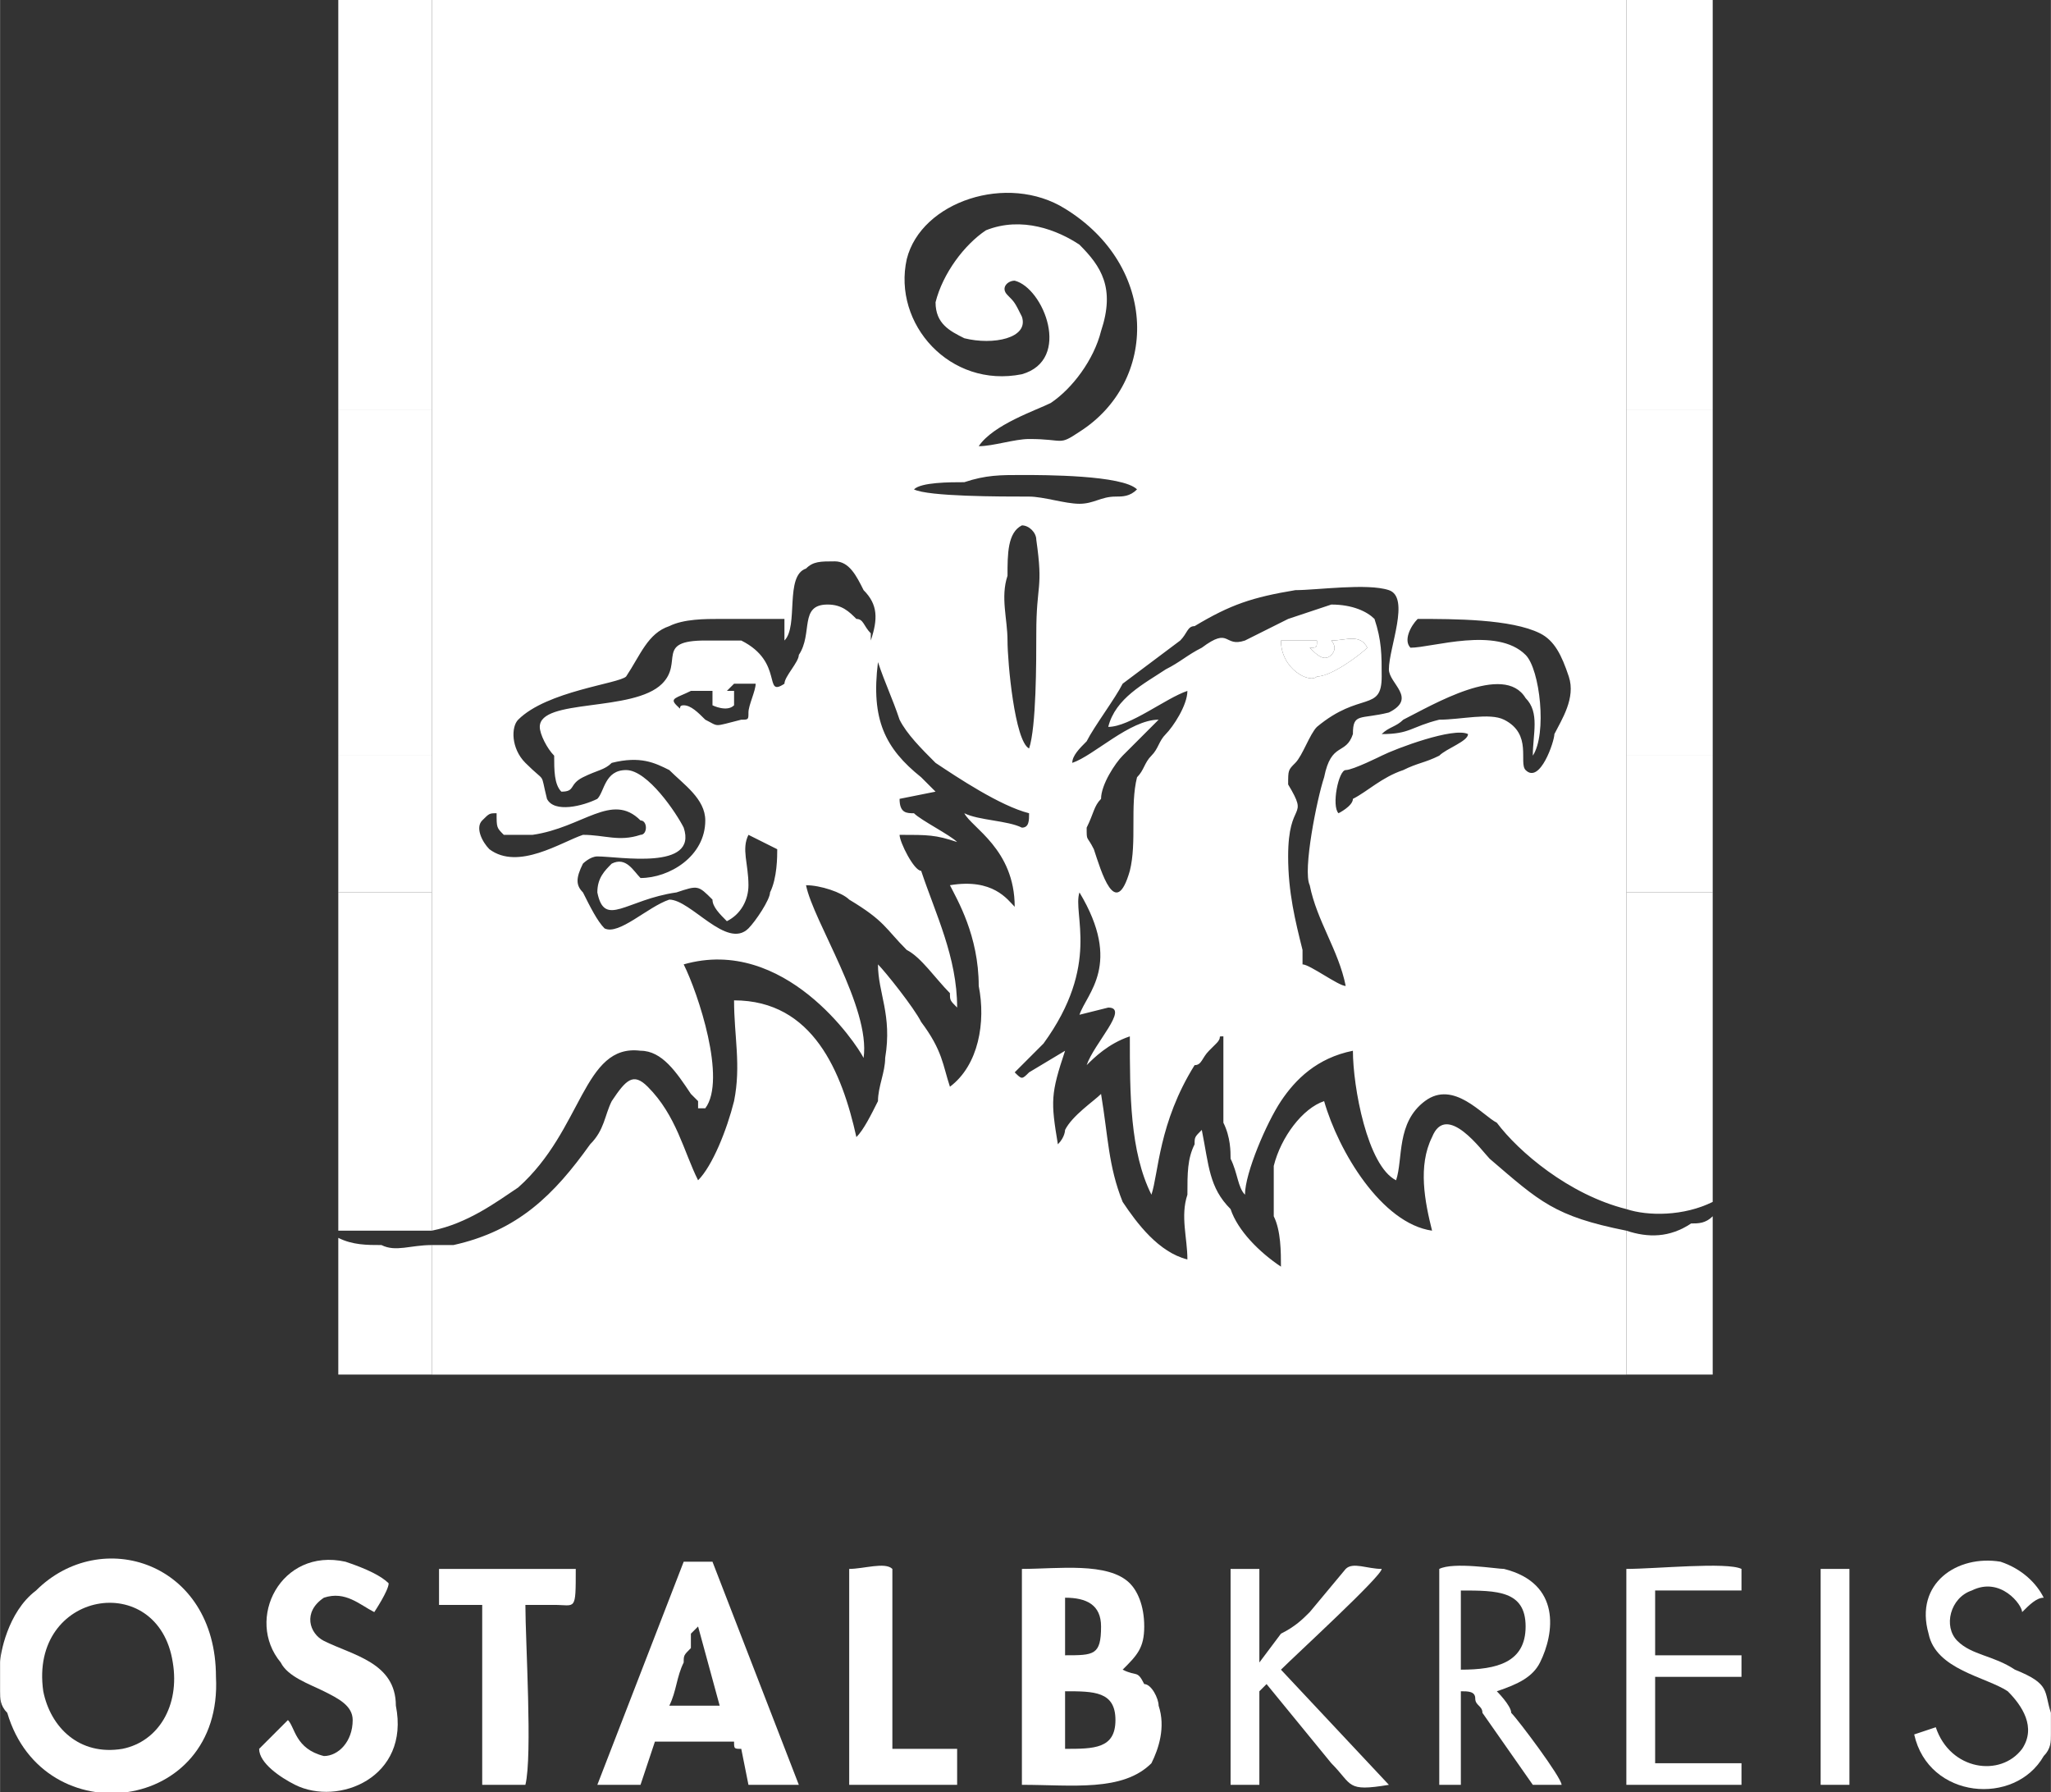
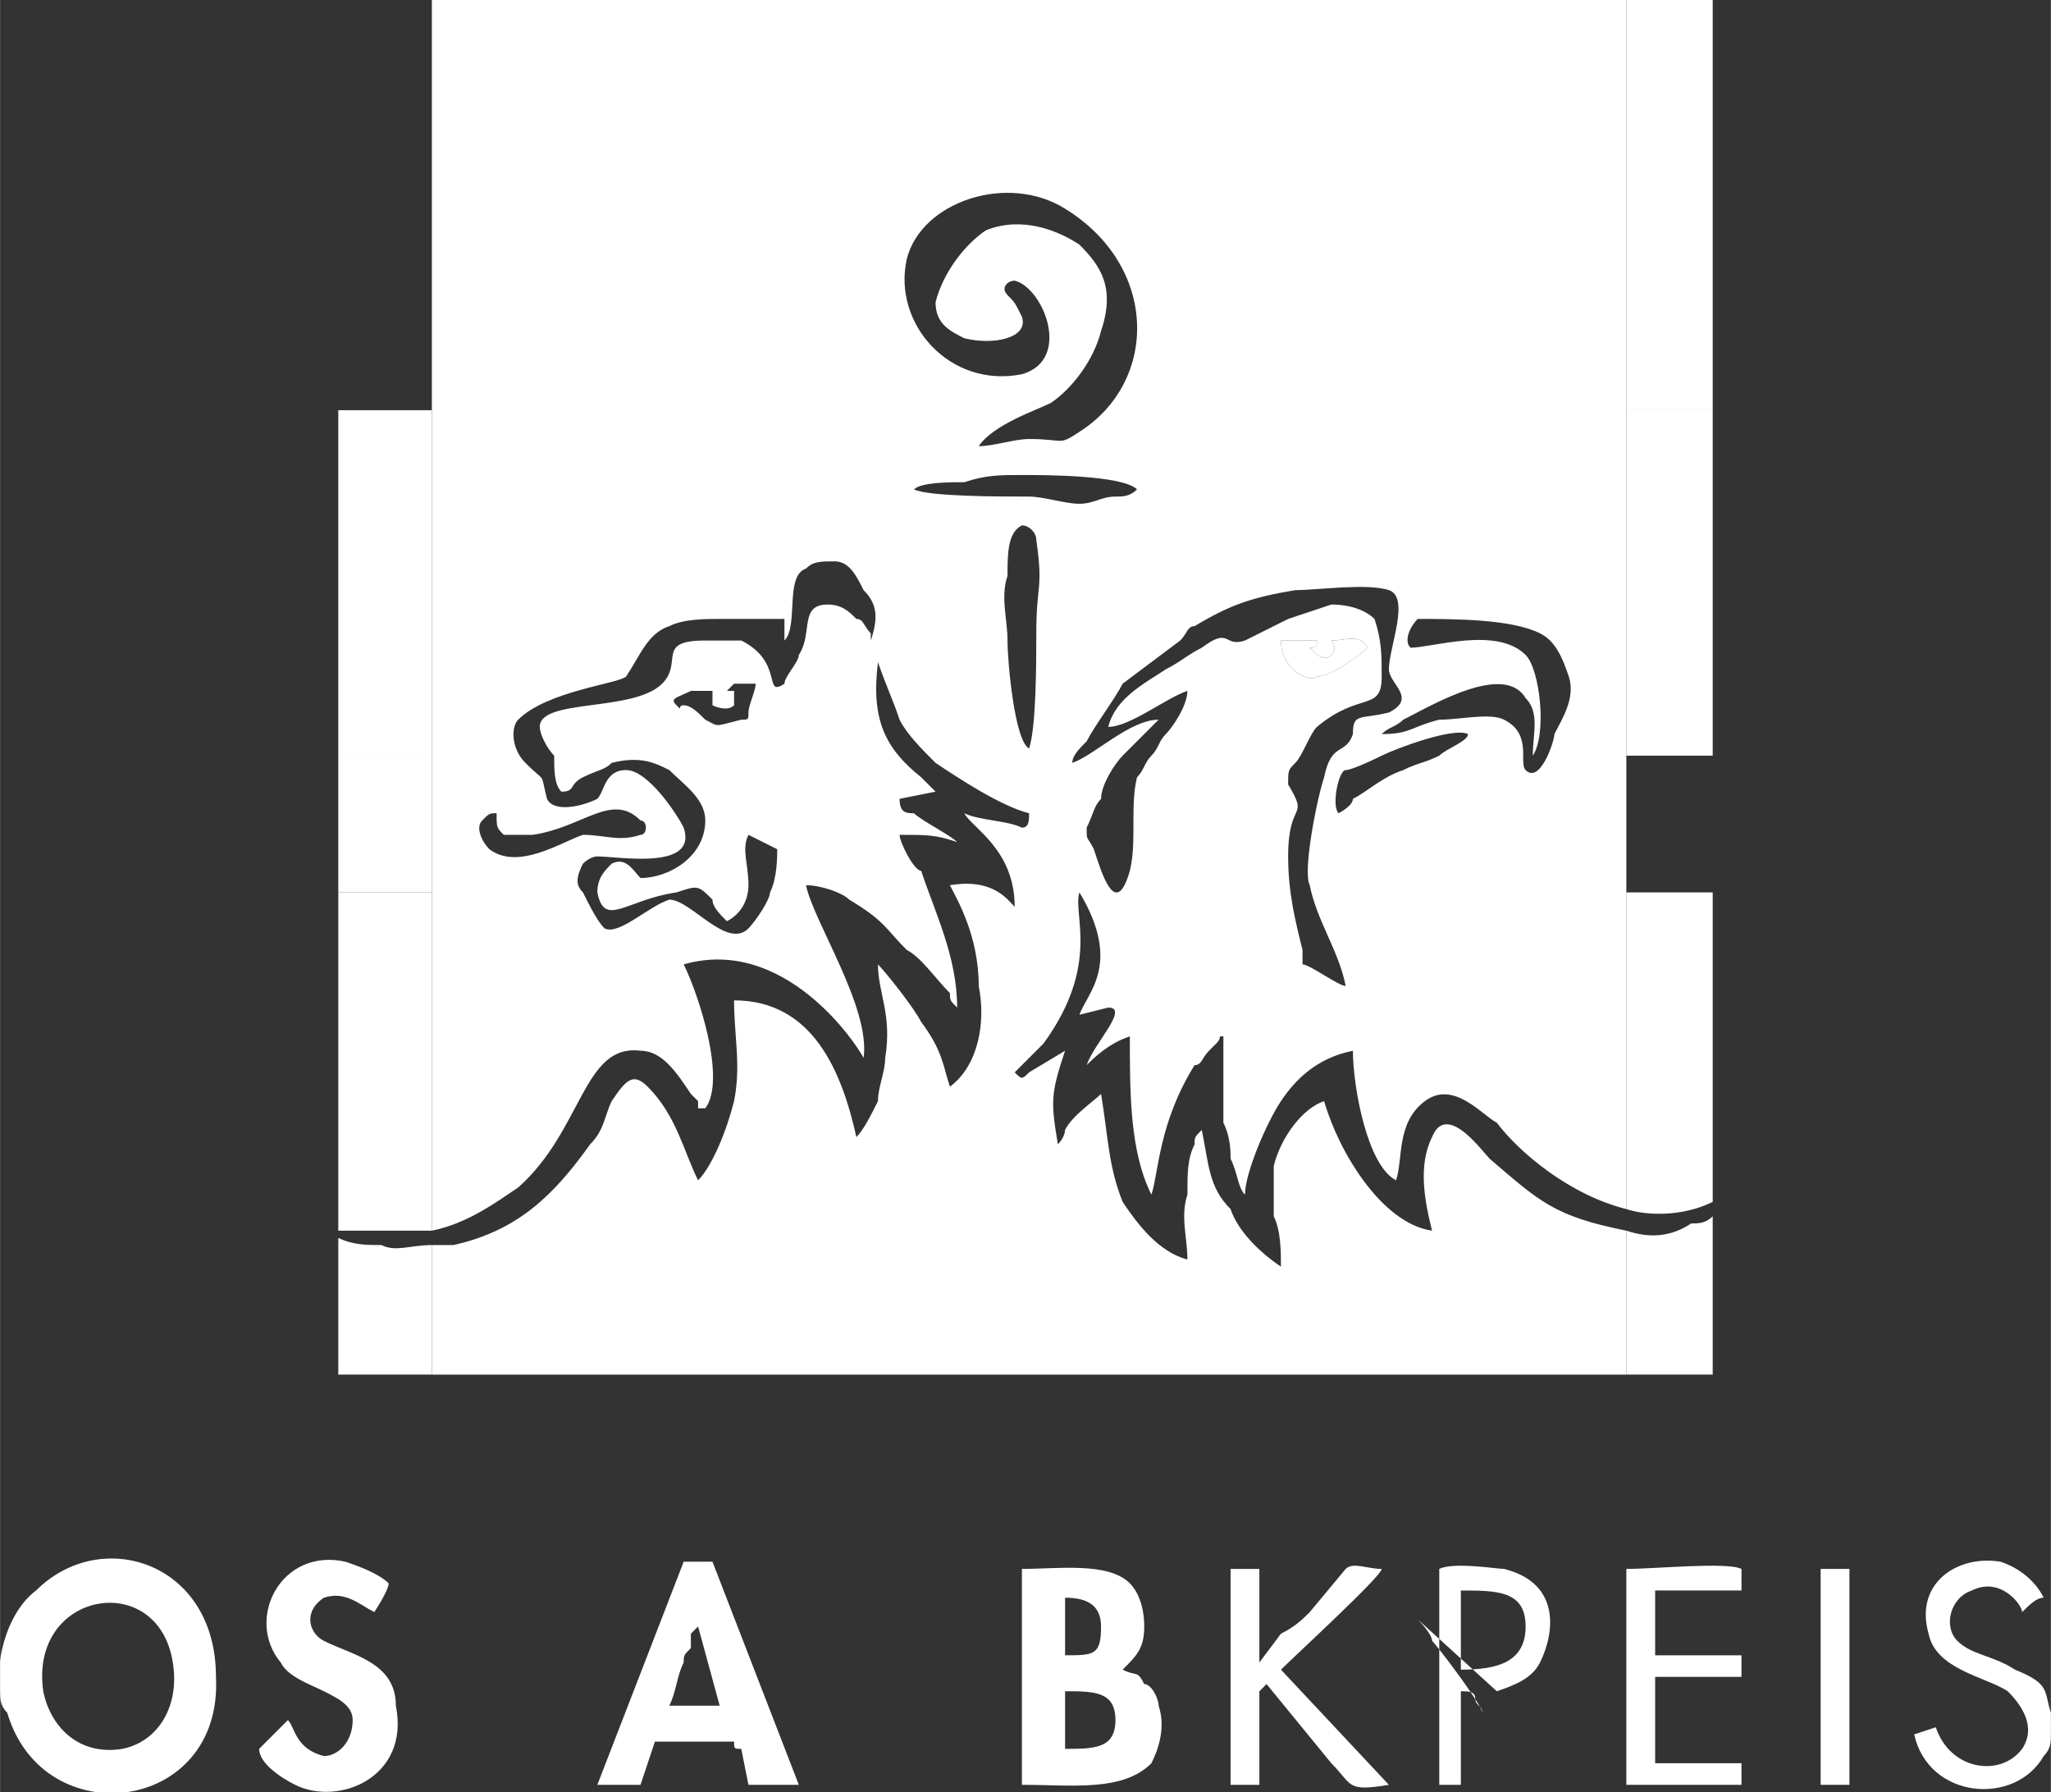
<svg xmlns="http://www.w3.org/2000/svg" xml:space="preserve" width="16.631mm" height="14.529mm" version="1.1" style="shape-rendering:geometricPrecision; text-rendering:geometricPrecision; image-rendering:optimizeQuality; fill-rule:evenodd; clip-rule:evenodd" viewBox="0 0 285 249">
  <rect x="0" y="0" width="285" height="249" fill="#333333" stroke="none" />
  <defs>
    <style type="text/css">
   
    .fil0 {fill:white}
   
  </style>
  </defs>
  <g id="Ebene_x0020_1">
    <g id="_715476616">
      <path class="fil0" d="M69 113c0,2 0,2 1,3 2,0 3,0 4,0 7,-1 11,-6 15,-2 1,0 1,2 0,2 -3,1 -5,0 -8,0 -3,1 -9,5 -13,2 -1,-1 -2,-3 -1,-4 1,-1 1,-1 2,-1zm135 -11c0,1 -3,2 -4,3 -2,1 -3,1 -5,2 -3,1 -5,3 -7,4 0,1 -2,2 -2,2 -1,-1 0,-6 1,-6 1,0 5,-2 5,-2 2,-1 10,-4 12,-3zm-99 -7c0,1 -1,3 -1,4 0,1 0,1 -1,1 -4,1 -3,1 -5,0 -1,-1 -2,-2 -3,-2 -1,0 0,1 -1,0 -1,-1 0,-1 2,-2 1,0 2,0 3,0 0,1 0,0 0,2 0,0 2,1 3,0 0,0 0,-1 0,-2 0,0 0,0 -1,0l1 -1c1,0 2,0 3,0zm91 -5c-1,-1 0,-3 1,-4 5,0 13,0 17,2 2,1 3,3 4,6 1,3 -1,6 -2,8 0,1 -2,7 -4,5 -1,-1 1,-5 -3,-7 -2,-1 -6,0 -9,0 -4,1 -4,2 -8,2 1,-1 2,-1 3,-2 4,-2 14,-8 17,-3 2,2 1,5 1,8 2,-3 1,-12 -1,-14 -4,-4 -13,-1 -16,-1zm-13 4c-1,1 -5,-1 -5,-5l5 0c0,1 0,1 -1,1 1,1 2,2 3,1 1,-1 0,-2 0,-2 2,0 4,-1 5,1 -1,1 -5,4 -7,4zm-34 12c0,-1 1,-2 2,-3 1,-2 4,-6 5,-8l8 -6c1,-1 1,-2 2,-2 5,-3 8,-4 14,-5 3,0 10,-1 13,0 3,1 0,8 0,11 0,2 4,4 0,6 -4,1 -5,0 -5,3 -1,3 -3,1 -4,6 -1,3 -3,13 -2,15 1,5 4,9 5,14 -1,0 -5,-3 -6,-3 0,-1 0,-1 0,-2 -1,-4 -2,-8 -2,-13 0,-8 3,-5 0,-10 0,-2 0,-2 1,-3 1,-1 2,-4 3,-5 6,-5 9,-2 9,-7 0,-3 0,-5 -1,-8 -1,-1 -3,-2 -6,-2l-6 2c-2,1 -4,2 -6,3 -3,1 -2,-2 -6,1 -2,1 -3,2 -5,3 -3,2 -7,4 -8,8 3,0 8,-4 11,-5 0,2 -2,5 -3,6 -1,1 -1,2 -2,3 -1,1 -1,2 -2,3 -1,4 0,9 -1,13 -2,7 -4,0 -5,-3 -1,-2 -1,-1 -1,-3 1,-2 1,-3 2,-4 0,-2 2,-5 3,-6l5 -5c-4,0 -9,5 -12,6zm-71 4c2,0 1,-1 3,-2 2,-1 3,-1 4,-2 4,-1 6,0 8,1 2,2 5,4 5,7 0,5 -5,8 -9,8 -1,-1 -2,-3 -4,-2 -1,1 -2,2 -2,4 1,5 4,1 11,0 3,-1 3,-1 5,1 0,1 1,2 2,3 2,-1 3,-3 3,-5 0,-3 -1,-5 0,-7 0,0 4,2 4,2 0,1 0,4 -1,6 0,1 -2,4 -3,5 -3,3 -8,-4 -11,-4 -3,1 -7,5 -9,4 -1,-1 -2,-3 -3,-5 -1,-1 -1,-2 0,-4 0,0 1,-1 2,-1 3,0 14,2 12,-4 -1,-2 -5,-8 -8,-8 -3,0 -3,3 -4,4 -2,1 -6,2 -7,0 -1,-4 0,-2 -3,-5 -2,-2 -2,-5 -1,-6 4,-4 14,-5 15,-6 2,-3 3,-6 6,-7 2,-1 5,-1 7,-1 2,0 7,0 9,0 0,2 0,3 0,3 2,-2 0,-9 3,-10 1,-1 2,-1 4,-1 2,0 3,2 4,4 2,2 2,4 1,7l0 -1c-1,-1 -1,-2 -2,-2 -1,-1 -2,-2 -4,-2 -4,0 -2,4 -4,7 0,1 -2,3 -2,4 -3,2 0,-3 -6,-6 -1,0 -3,0 -5,0 -7,0 -3,3 -6,6 -4,4 -17,2 -17,6 0,1 1,3 2,4 0,2 0,4 1,5zm65 -6c-2,-1 -3,-12 -3,-15 0,-3 -1,-6 0,-9 0,-3 0,-6 2,-7 1,0 2,1 2,2 1,7 0,6 0,13 0,4 0,13 -1,16zm-16 -36c1,-1 5,-1 7,-1 3,-1 5,-1 8,-1 3,0 14,0 16,2 -1,1 -2,1 -3,1 -2,0 -3,1 -5,1 -2,0 -5,-1 -7,-1 -4,0 -14,0 -16,-1zm9 -6c2,-3 8,-5 10,-6 3,-2 6,-6 7,-10 2,-6 0,-9 -3,-12 -3,-2 -8,-4 -13,-2 -3,2 -6,6 -7,10 0,3 2,4 4,5 4,1 9,0 8,-3 -1,-2 -1,-2 -2,-3 -1,-1 0,-2 1,-2 4,1 8,11 1,13 -10,2 -18,-7 -16,-16 2,-8 14,-12 22,-7 13,8 13,24 2,31 -3,2 -2,1 -7,1 -2,0 -5,1 -7,1zm-76 -5l0 48 0 19 0 47c5,-1 9,-4 12,-6 9,-8 9,-20 17,-19 3,0 5,3 7,6 0,0 1,1 1,1 0,0 0,1 0,1 0,0 1,0 1,0 0,0 0,0 0,0 3,-4 -1,-16 -3,-20 14,-4 24,11 25,13 1,-7 -7,-19 -8,-24 2,0 5,1 6,2 5,3 5,4 8,7 2,1 4,4 6,6 0,1 0,1 1,2 0,-7 -3,-13 -5,-19 -1,0 -3,-4 -3,-5 4,0 5,0 8,1 -1,-1 -5,-3 -6,-4 -1,0 -2,0 -2,-2l5 -1 -2 -2c-5,-4 -7,-8 -6,-16 1,3 2,5 3,8 1,2 3,4 5,6 3,2 9,6 13,7 0,1 0,2 -1,2 -2,-1 -6,-1 -8,-2 1,2 7,5 7,13 -1,-1 -3,-4 -9,-3 1,2 4,7 4,14 1,5 0,11 -4,14l0 0c0,0 0,0 0,0 -1,-3 -1,-5 -4,-9 -1,-2 -5,-7 -6,-8 0,4 2,7 1,13 0,2 -1,4 -1,6 -1,2 -2,4 -3,5 -2,-9 -6,-19 -17,-19 0,5 1,9 0,14 -1,4 -3,9 -5,11 -2,-4 -3,-9 -7,-13 -2,-2 -3,-1 -5,2 -1,2 -1,4 -3,6 -5,7 -10,12 -19,14 -1,0 -2,0 -3,0l0 18 166 0 0 -20c-10,-2 -12,-4 -19,-10 -1,-1 -6,-8 -8,-3 -2,4 -1,9 0,13 -7,-1 -13,-11 -15,-18 -3,1 -6,5 -7,9 0,2 0,5 0,7 1,2 1,5 1,7 -3,-2 -6,-5 -7,-8 -3,-3 -3,-6 -4,-11 -1,1 -1,1 -1,2 -1,2 -1,4 -1,7 -1,3 0,6 0,9 -4,-1 -7,-5 -9,-8 -2,-5 -2,-9 -3,-15 -1,1 -4,3 -5,5 0,0 0,1 -1,2 -1,-6 -1,-7 1,-13l-5 3c-1,1 -1,1 -2,0l4 -4c8,-11 4,-18 5,-21 6,10 1,14 0,17l4 -1c3,0 -2,5 -3,8 1,-1 3,-3 6,-4 0,8 0,16 3,22 1,-3 1,-10 6,-18 1,0 1,-1 2,-2l1 -1c1,-1 0,-1 1,-1 0,4 0,8 0,12 1,2 1,4 1,5 1,2 1,4 2,5 0,0 0,0 0,0 0,-3 3,-10 5,-13 2,-3 5,-6 10,-7 0,5 2,16 6,18 1,-3 0,-8 4,-11 4,-3 8,2 10,3 3,4 10,10 18,12l0 -44 0 -19 0 -48 0 -57 -166 0 0 57z" />
-       <polygon class="fil0" points="47,57 60,57 60,0 47,0 " />
      <polygon class="fil0" points="226,57 238,57 238,0 226,0 " />
      <polygon class="fil0" points="47,105 60,105 60,57 47,57 " />
      <polygon class="fil0" points="226,105 238,105 238,57 226,57 " />
      <path class="fil0" d="M60 171l0 -47 -13 0 0 47c1,0 2,0 3,0 3,0 7,0 10,0z" />
      <path class="fil0" d="M226 168c3,1 8,1 12,-1 0,0 0,0 0,0l0 -43 -12 0 0 44z" />
      <path class="fil0" d="M6 235c-2,-14 16,-17 18,-4 1,6 -2,11 -7,12 -6,1 -10,-3 -11,-8zm-6 -4l0 4c0,1 0,2 1,3 5,17 30,14 29,-5 0,-16 -16,-21 -25,-12 -4,3 -5,9 -5,10z" />
      <path class="fil0" d="M148 243l0 -8c4,0 7,0 7,4 0,4 -3,4 -7,4zm0 -21c3,0 5,1 5,4 0,4 -1,4 -5,4l0 -8zm8 10c2,-2 3,-3 3,-6 0,-3 -1,-5 -2,-6 -3,-3 -10,-2 -15,-2l0 30c7,0 14,1 18,-3 1,-2 2,-5 1,-8 0,-1 -1,-3 -2,-3 -1,-2 -1,-1 -3,-2z" />
      <path class="fil0" d="M93 237c1,-2 1,-4 2,-6 0,-1 0,-1 1,-2 0,-1 0,-1 0,-2l1 -1 3 11 -7 0zm-2 5l10 0c1,0 1,0 1,0 0,1 0,1 1,1l1 5 7 0 -12 -31 -4 0 -12 31 6 0 2 -6z" />
      <path class="fil0" d="M52 224c0,0 2,-3 2,-4 -1,-1 -3,-2 -6,-3 -9,-2 -14,8 -9,14 1,2 4,3 6,4 2,1 4,2 4,4 0,3 -2,5 -4,5 -4,-1 -4,-4 -5,-5 -1,1 -3,3 -4,4 0,2 3,4 5,5 6,3 16,-1 14,-11 0,-6 -6,-7 -10,-9 -2,-1 -3,-4 0,-6 3,-1 5,1 7,2z" />
-       <path class="fil0" d="M203 221c5,0 9,0 9,5 0,5 -4,6 -9,6l0 -1 0 -9 0 -1zm5 14c3,-1 5,-2 6,-4 2,-4 3,-11 -5,-13 -1,0 -7,-1 -9,0l0 30 3 0 0 -13c1,0 2,0 2,1 0,1 1,1 1,2l7 10 4 0c0,-1 -6,-9 -7,-10 0,-1 -2,-3 -2,-3z" />
-       <path class="fil0" d="M73 223c2,0 3,0 4,0 3,0 3,1 3,-5l-19 0 0 5 6 0 0 25 6 0c1,-4 0,-20 0,-25z" />
+       <path class="fil0" d="M203 221c5,0 9,0 9,5 0,5 -4,6 -9,6l0 -1 0 -9 0 -1zm5 14c3,-1 5,-2 6,-4 2,-4 3,-11 -5,-13 -1,0 -7,-1 -9,0l0 30 3 0 0 -13c1,0 2,0 2,1 0,1 1,1 1,2c0,-1 -6,-9 -7,-10 0,-1 -2,-3 -2,-3z" />
      <path class="fil0" d="M178 232c2,-2 14,-13 14,-14 -2,0 -4,-1 -5,0l-5 6c-1,1 -2,2 -4,3l-3 4c0,-4 0,-10 0,-13l-4 0c0,2 0,28 0,30l4 0 0 -13 1 -1 9 11c3,3 2,4 8,3l-15 -16z" />
      <path class="fil0" d="M226 171l0 20 12 0 0 -22c-1,1 -2,1 -3,1 -3,2 -6,2 -9,1z" />
      <polygon class="fil0" points="47,124 60,124 60,105 47,105 " />
-       <polygon class="fil0" points="226,124 238,124 238,105 226,105 " />
-       <path class="fil0" d="M118 248l15 0 0 -5 -9 0 0 -25c-1,-1 -4,0 -6,0l0 30z" />
      <path class="fil0" d="M230 221l12 0 0 -3c-2,-1 -12,0 -16,0l0 30 16 0 0 -3 -12 0c0,-4 0,-8 0,-12l12 0 0 -3 -12 0 0 -9 0 0z" />
      <path class="fil0" d="M60 191l0 -18c-3,0 -5,1 -7,0 -2,0 -4,0 -6,-1l0 19 13 0z" />
      <path class="fil0" d="M285 241l0 -3c-1,-3 0,-4 -5,-6 -3,-2 -6,-2 -8,-4 -2,-2 -1,-6 2,-7 4,-2 7,2 7,3 1,-1 2,-2 3,-2 -1,-2 -3,-4 -6,-5 -6,-1 -12,3 -10,10 1,5 8,6 11,8 2,2 4,5 2,8 -3,4 -10,3 -12,-3l-3 1c2,9 14,10 18,3 1,-1 1,-2 1,-3z" />
      <polygon class="fil0" points="253,248 257,248 257,218 253,218 " />
      <path class="fil0" d="M185 89c0,0 1,1 0,2 -1,1 -2,0 -3,-1 1,0 1,0 1,-1l-5 0c0,4 4,6 5,5 2,0 6,-3 7,-4 -1,-2 -3,-1 -5,-1z" />
      <path class="fil0" d="M173 166l0 1 0 -1c0,0 0,0 0,0z" />
    </g>
  </g>
</svg>